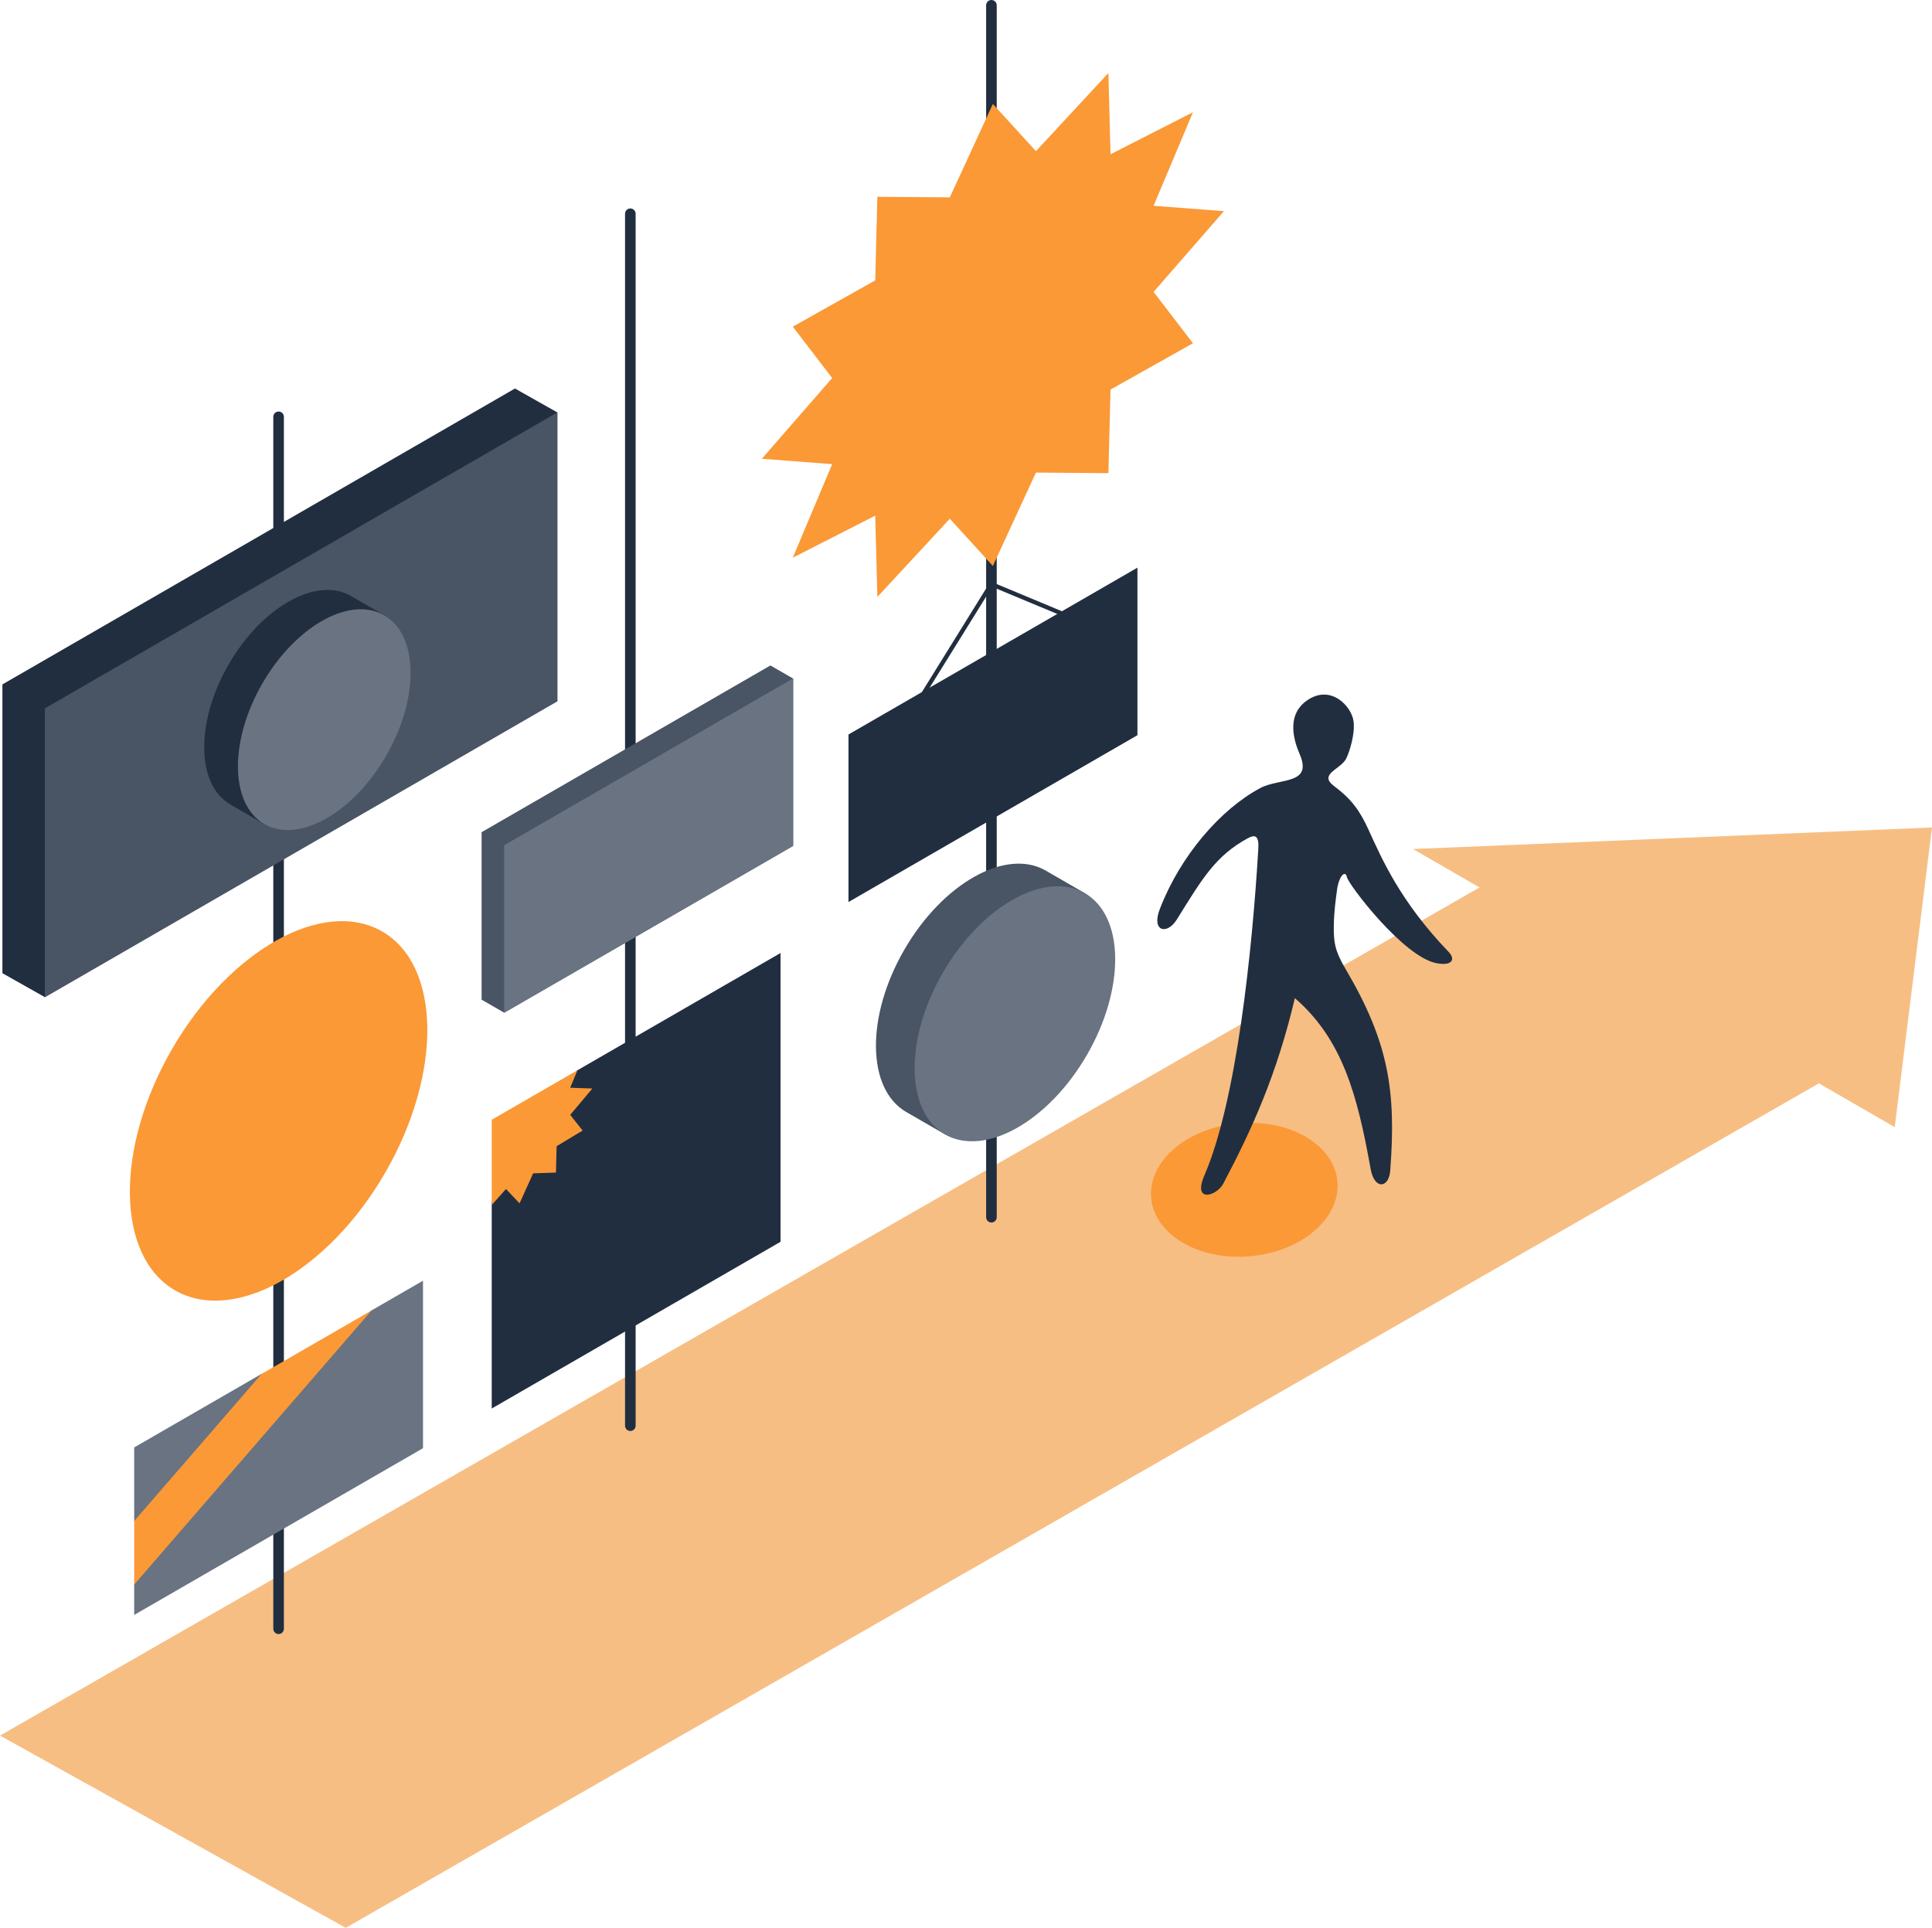
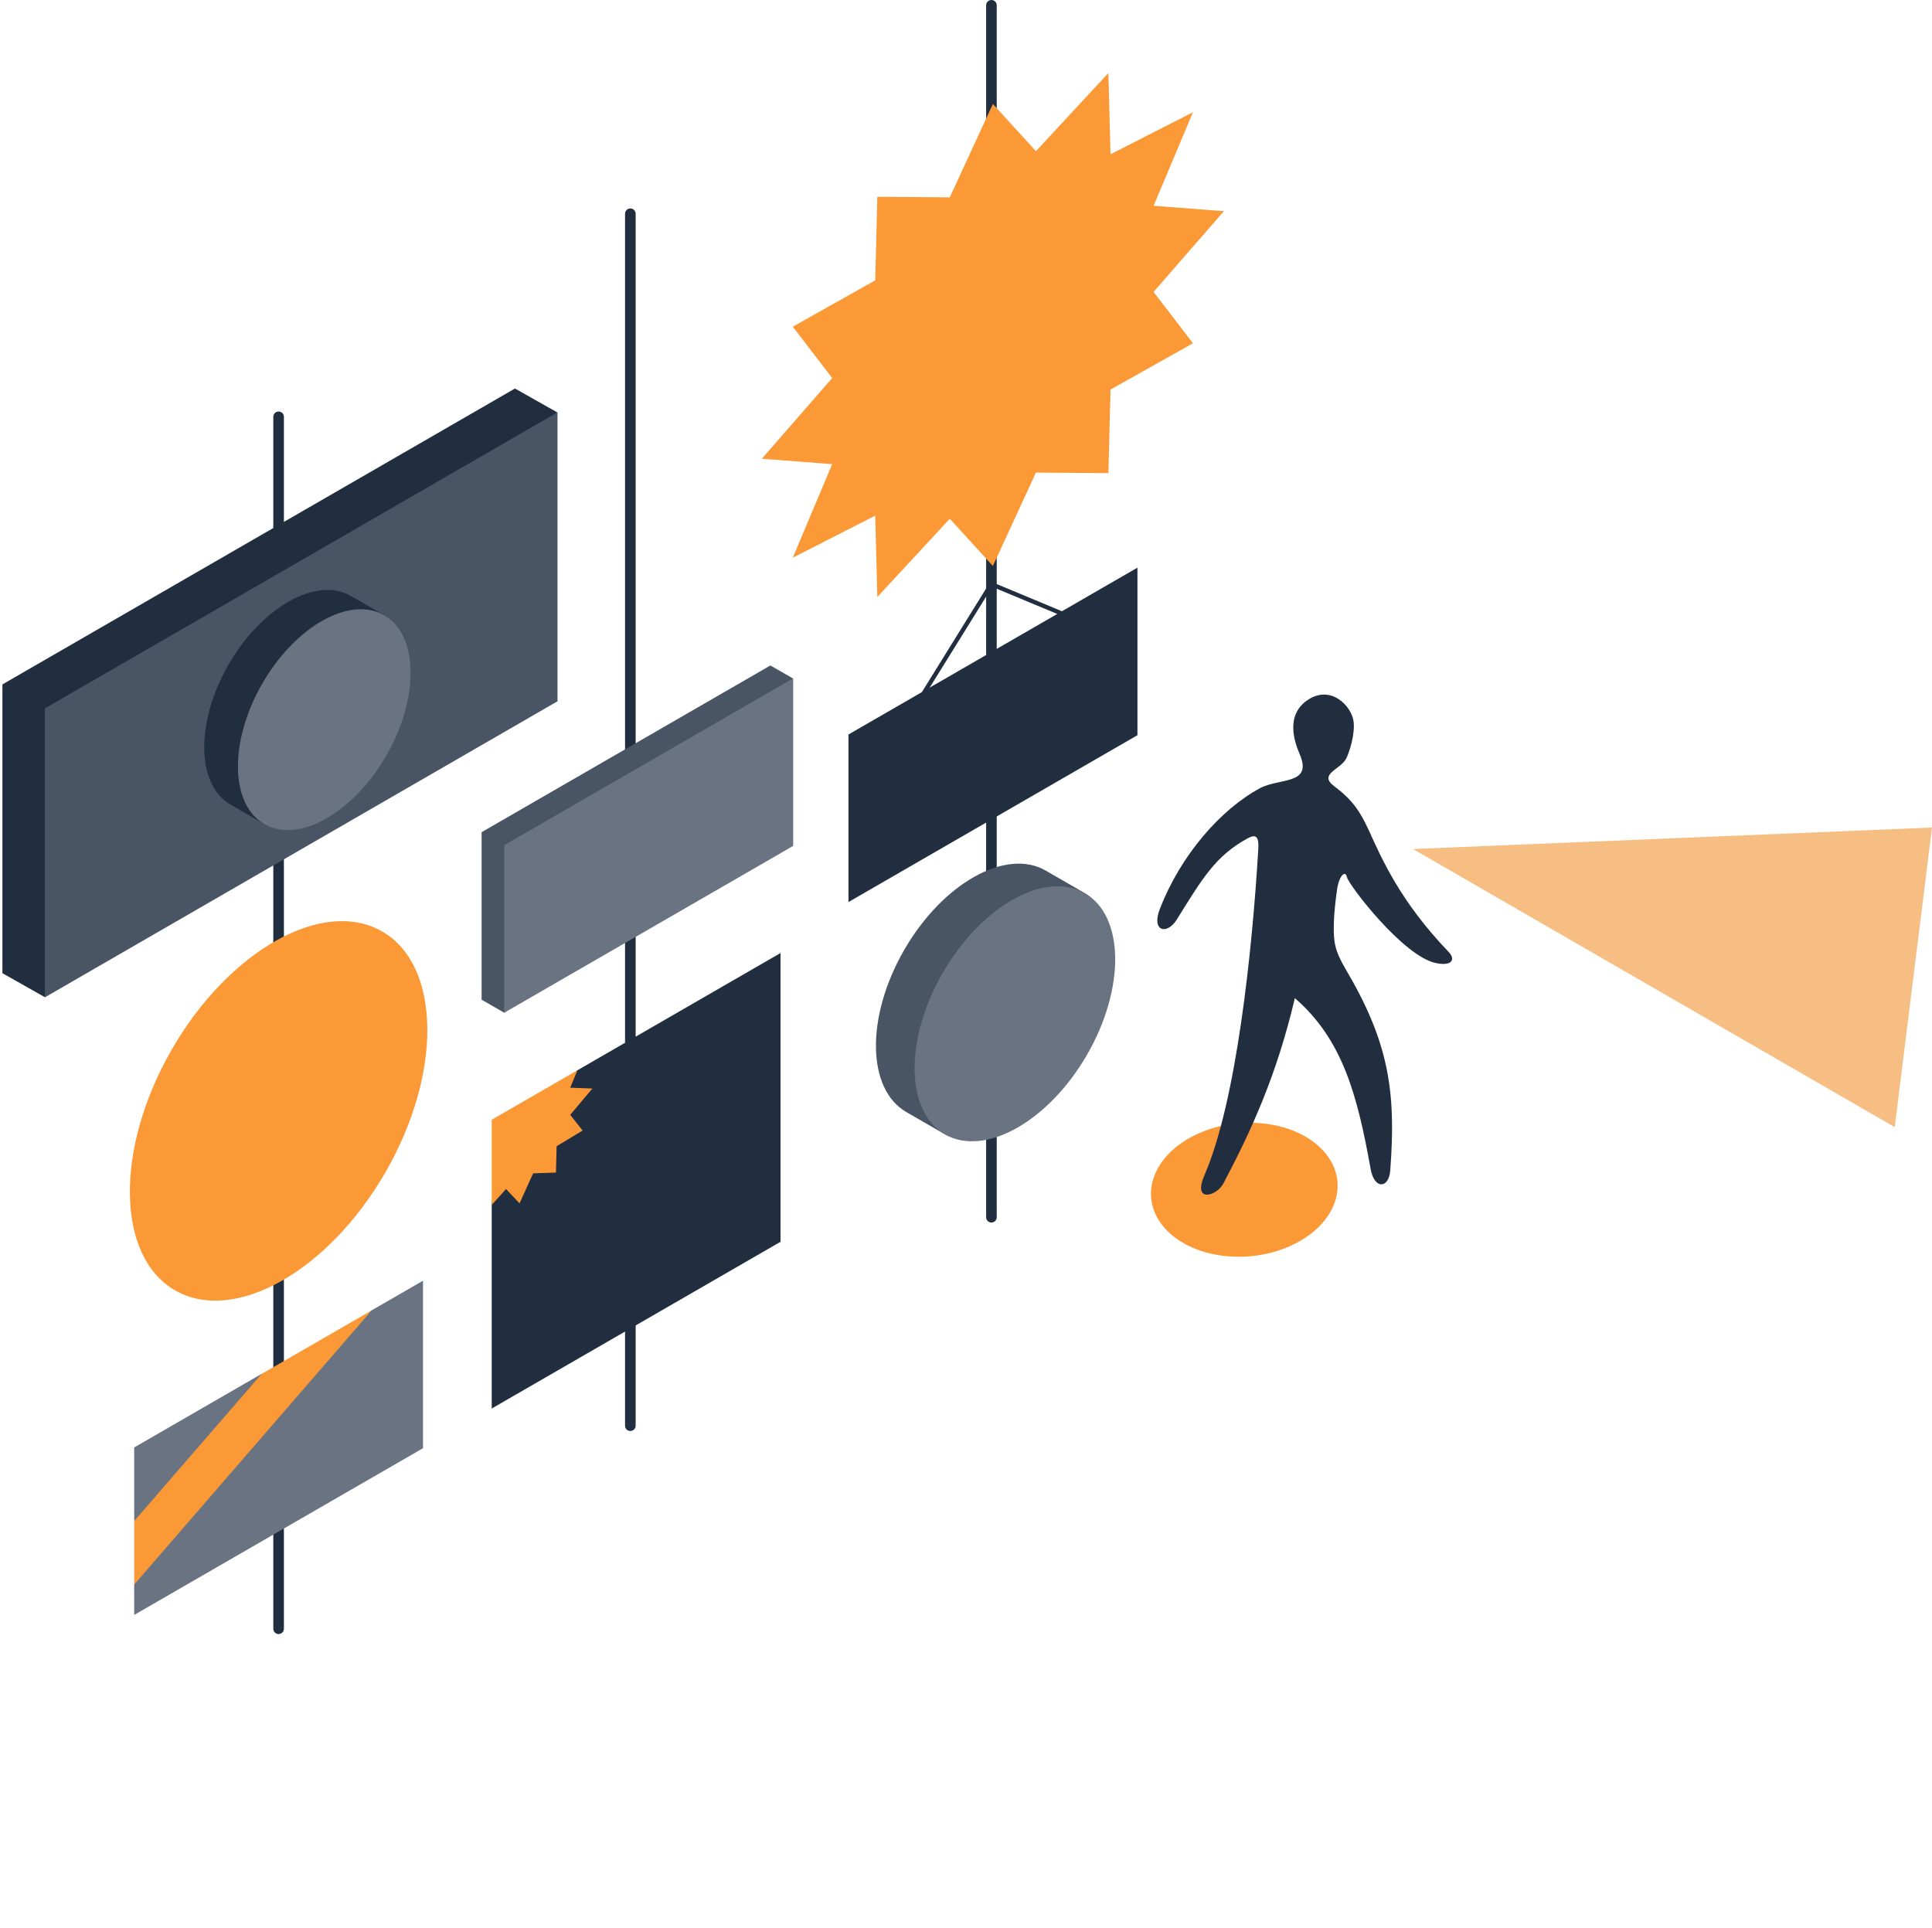
<svg xmlns="http://www.w3.org/2000/svg" xml:space="preserve" width="75.693mm" height="75.535mm" version="1.1" style="shape-rendering:geometricPrecision; text-rendering:geometricPrecision; image-rendering:optimizeQuality; fill-rule:evenodd; clip-rule:evenodd" viewBox="0 0 6636.81 6622.95">
  <defs>
    <style type="text/css"> .fil1 {fill:#212E40} .fil2 {fill:#495464} .fil3 {fill:#697381} .fil0 {fill:#F7BE83} .fil4 {fill:#FB9936} </style>
  </defs>
  <g id="Plan_x0020_1">
    <polygon class="fil0" points="6636.81,2842.84 6508.8,3872.23 4853.86,2916.75 " />
-     <polygon class="fil0" points="5193.39,2985.14 6381.15,3645.56 1187.76,6622.95 -0,5962.53 " />
    <path class="fil1" d="M938.84 1431.97c0,-10.05 8.16,-18.2 18.21,-18.2 10.05,0 18.2,8.15 18.2,18.2l0 4163.54c0,10.05 -8.15,18.2 -18.2,18.2 -10.05,0 -18.21,-8.15 -18.21,-18.2l0 -4163.54z" />
    <path class="fil1" d="M3387.55 18.2c0,-10.05 8.15,-18.2 18.2,-18.2 10.05,0 18.21,8.15 18.21,18.2l0 4163.54c0,10.05 -8.16,18.2 -18.21,18.2 -10.05,0 -18.2,-8.15 -18.2,-18.2l0 -4163.54z" />
    <path class="fil1" d="M2147.16 734.35c0,-10.05 8.15,-18.2 18.2,-18.2 10.05,0 18.2,8.15 18.2,18.2l0 4163.54c0,10.05 -8.15,18.21 -18.2,18.21 -10.05,0 -18.2,-8.16 -18.2,-18.21l0 -4163.54z" />
    <polygon class="fil1" points="3157.41,2392.79 3402.53,1997.64 3668.16,2108.32 3662.51,2121.92 3408.4,2016.05 3169.9,2400.5 " />
    <polygon class="fil1" points="8.25,2351.28 1769.01,1334.7 1914.87,1417.05 154.12,3425.71 8.25,3343.37 " />
    <rect class="fil2" transform="matrix(0.722 -0.417 -0 0.407 154.113 2433.62)" width="2439.03" height="2439.03" />
    <polygon class="fil3" points="461,4972.57 896.58,4721.09 1068.93,4651.19 1275.62,4502.25 1453.1,4399.79 1453.1,4975.2 461,5547.99 461,5443.95 489.72,5312.68 461,5225.59 " />
    <polygon class="fil1" points="1978.99,3679.51 2681.26,3274.05 2681.26,4266.13 1689.17,4838.91 1689.17,4130.05 " />
    <polygon class="fil4" points="1689.17,3846.84 1983.58,3676.86 1958.77,3736.84 2034.9,3739.5 1958.77,3830.07 2001.39,3883.9 1912.15,3937.73 1909.84,4028.31 1831.4,4030.97 1784.79,4134.02 1738.17,4084.79 1689.17,4139.72 " />
-     <rect class="fil3" transform="matrix(0.407 -0.235 -0 0.236 1732.03 2903.63)" width="2439.03" height="2439.03" />
    <polygon class="fil2" points="1654.4,2858.93 2646.5,2286.15 2724.13,2330.85 1732.03,3479.05 1654.4,3434.35 " />
    <rect class="fil3" transform="matrix(0.407 -0.235 -0 0.236 1732.03 2903.63)" width="2439.03" height="2439.03" />
    <rect class="fil1" transform="matrix(0.407 -0.235 -0 0.236 2914.67 2523.3)" width="2439.03" height="2439.03" />
    <polygon class="fil4" points="3410.72,357.08 3558.65,519.4 3807.56,250.75 3814.87,530.02 4098.07,385.57 3962.79,706.97 4204.4,725.43 3962.79,1002.82 4098.07,1179.25 3814.88,1338.32 3807.56,1625.43 3558.65,1623.55 3410.72,1944.43 3262.79,1782.1 3013.88,2050.76 3006.58,1771.49 2723.38,1915.93 2858.65,1594.54 2617.05,1576.08 2858.65,1298.68 2723.38,1122.26 3006.57,963.19 3013.88,676.08 3262.79,677.96 " />
    <polygon class="fil4" points="898.46,4720.23 1276.6,4501.9 461,5443.67 461,5225.36 " />
    <ellipse class="fil4" transform="matrix(0.153 0.019 0.06 -0.187 4274.42 4087.36)" rx="2040.3" ry="1213.15" />
    <path class="fil1" d="M4464.78 2591.07c45.36,106.08 -69.52,80.85 -135.85,116.4 -135.14,72.43 -273.65,230.61 -344.95,416.05 -29.35,76.34 24.73,89.89 58.74,35.24 87.58,-140.82 132.76,-218.57 243.71,-278.96 25.23,-13.72 38.79,-9.12 36.13,35.91 -20.49,347.34 -74.57,866.52 -184.78,1121.04 -42.47,98.08 41.94,72.35 64.6,29.36 99.82,-189.16 184.05,-375.48 245.73,-637.1 163.93,142.09 214.77,332.92 260.37,587.23 12.78,71.33 62.6,67.03 67.3,5.07 20.72,-272.85 -5.13,-441.06 -153.49,-692.36 -37.84,-64.1 -41.09,-94.19 -40.36,-149.31 0.68,-51.08 7.65,-96.35 10.71,-120.37 6.3,-49.51 28.54,-72.14 34.41,-45.7 5.87,26.43 192.49,271.17 305.39,294.94 55.79,11.75 68.54,-12.69 44.04,-38.17 -166.71,-173.38 -230.48,-321.68 -274.93,-419.05 -30.57,-66.96 -58.72,-105.75 -118.54,-150.61 -55.45,-41.57 22.57,-57.02 41.47,-94.66 11.25,-22.41 30.85,-84.46 25.37,-127.44 -6.71,-52.64 -78.34,-128.72 -159.5,-72.59 -77.75,53.77 -40.55,149.99 -25.55,185.09z" />
-     <path class="fil4" d="M1323.63 4028.09c196.55,-340.45 191.77,-711.18 -10.69,-828.06 -202.46,-116.9 -525.91,64.32 -722.46,404.75 -196.55,340.45 -191.78,711.18 10.68,828.07 202.47,116.89 525.94,-64.33 722.47,-404.76z" />
+     <path class="fil4" d="M1323.63 4028.09c196.55,-340.45 191.77,-711.18 -10.69,-828.06 -202.46,-116.9 -525.91,64.32 -722.46,404.75 -196.55,340.45 -191.78,711.18 10.68,828.07 202.47,116.89 525.94,-64.33 722.47,-404.76" />
    <path class="fil1" d="M1322.75 2592.88c114.26,-197.89 111.47,-413.4 -6.22,-481.35 -38.4,-22.17 -72.78,-42.01 -111.16,-64.17 -117.69,-67.95 -305.72,37.4 -419.97,235.28 -114.26,197.9 -111.48,413.4 6.22,481.35 38.39,22.17 72.77,42.02 111.16,64.18 117.69,67.94 305.72,-37.4 419.97,-235.29z" />
    <ellipse class="fil3" transform="matrix(0.122 -0.212 -0.207 -0.12 1113.88 2472.3)" rx="1691.07" ry="1029.34" />
    <path class="fil2" d="M3728.13 3622.3c132.25,-229.05 129.02,-478.49 -7.2,-557.13 -44.44,-25.66 -84.23,-48.63 -128.66,-74.28 -136.22,-78.65 -353.85,43.28 -486.09,272.33 -132.25,229.06 -129.02,478.49 7.19,557.13 44.44,25.66 84.24,48.63 128.67,74.28 136.21,78.65 353.85,-43.28 486.09,-272.33z" />
    <ellipse class="fil3" transform="matrix(0.142 -0.245 -0.24 -0.138 3486.39 3482.73)" rx="1691.07" ry="1029.34" />
  </g>
</svg>